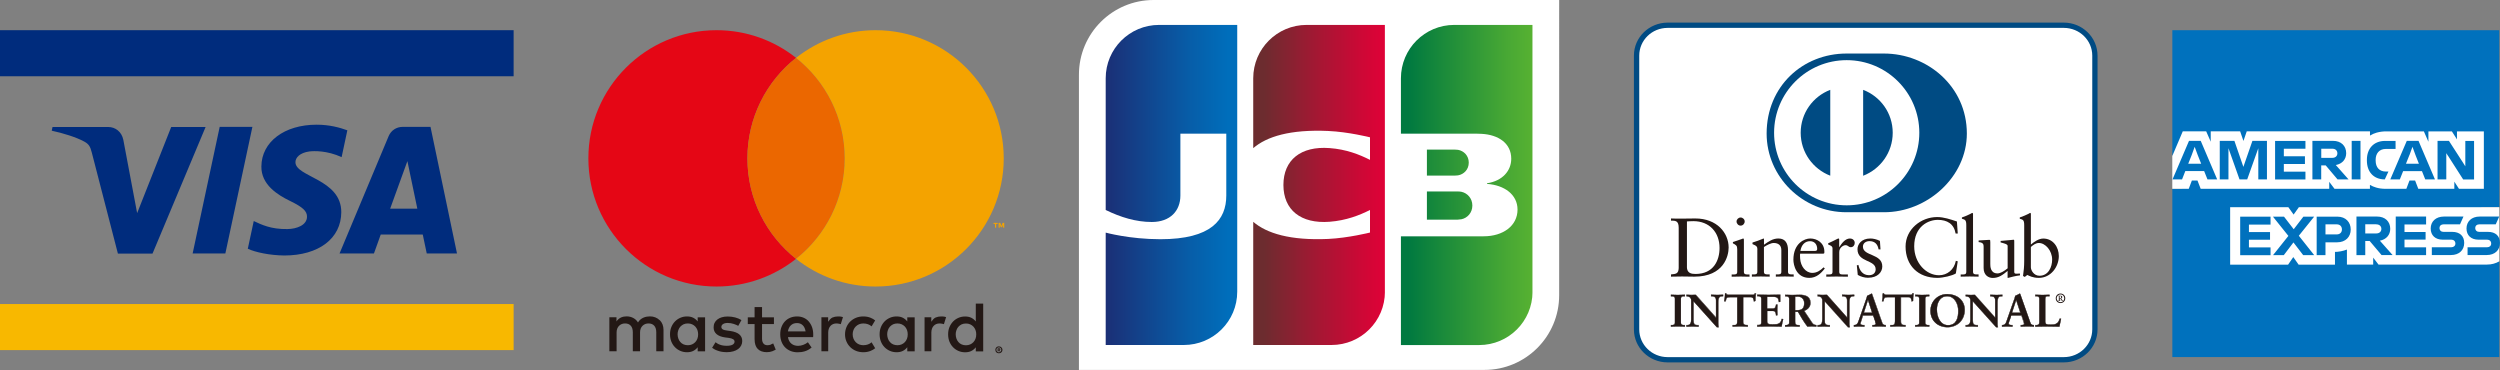
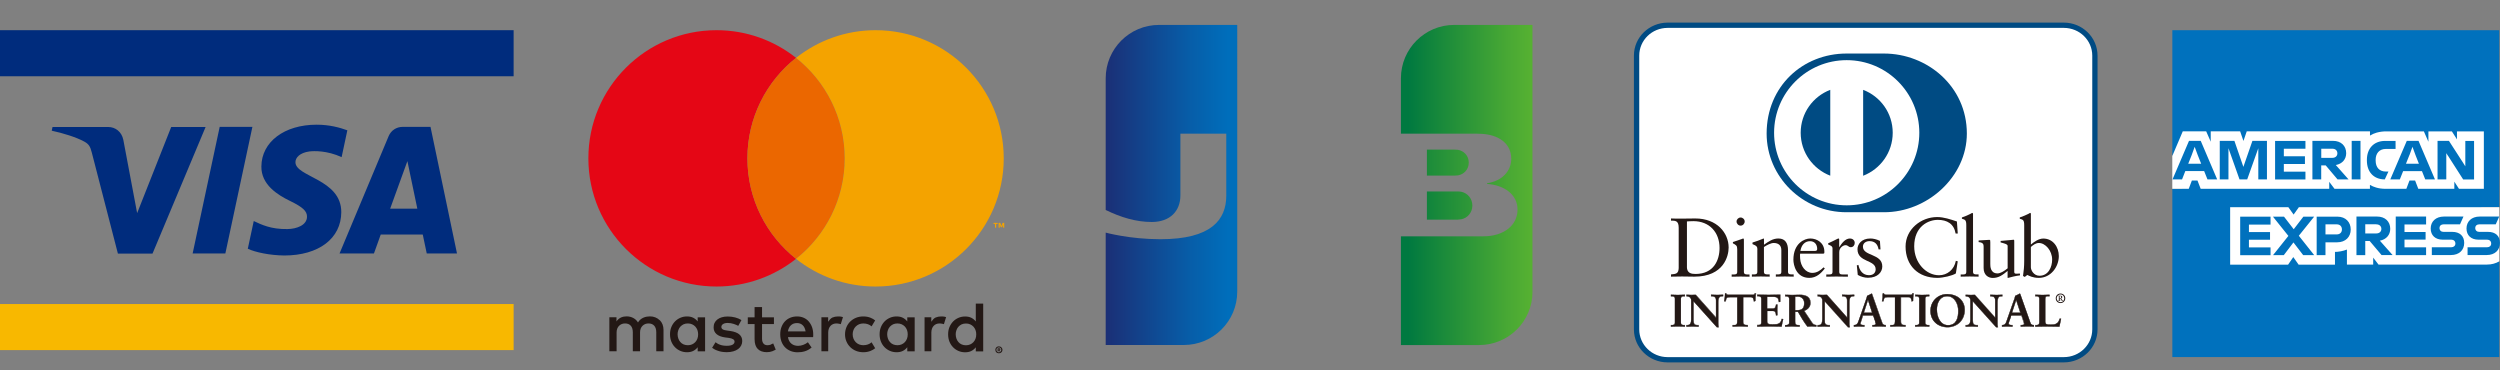
<svg xmlns="http://www.w3.org/2000/svg" xmlns:xlink="http://www.w3.org/1999/xlink" id="_レイヤー_2" data-name="レイヤー 2" viewBox="0 0 445.51 65.93">
  <rect x="0" y="0" width="445.51" height="65.93" fill="#808080" stroke="none" />
  <defs>
    <style>
      .cls-1 {
        fill: #fff;
      }

      .cls-2 {
        fill: url(#_名称未設定グラデーション_3-2);
      }

      .cls-3 {
        fill: #0071bd;
      }

      .cls-4 {
        fill: url(#_名称未設定グラデーション_4);
      }

      .cls-5 {
        fill: #f8b800;
      }

      .cls-6 {
        clip-path: url(#clippath-2);
      }

      .cls-7 {
        fill: #002c7d;
      }

      .cls-8 {
        clip-path: url(#clippath-1);
      }

      .cls-9 {
        clip-path: url(#clippath-4);
      }

      .cls-10 {
        fill: #f4a300;
      }

      .cls-11 {
        fill: #004b83;
      }

      .cls-12 {
        fill: url(#_名称未設定グラデーション_2);
      }

      .cls-13 {
        clip-path: url(#clippath);
      }

      .cls-14 {
        fill: none;
      }

      .cls-15 {
        fill: #eb6700;
      }

      .cls-16 {
        clip-path: url(#clippath-3);
      }

      .cls-17 {
        fill: url(#_名称未設定グラデーション_3);
      }

      .cls-18 {
        fill: url(#_名称未設定グラデーション_5);
      }

      .cls-19 {
        fill: #e50615;
      }

      .cls-20 {
        fill: #231815;
      }
    </style>
    <clipPath id="clippath">
      <path id="SVGID" class="cls-14" d="M254.28,34.12v5.02h5.51c.16,0,.5-.04,.65-.07,1.06-.22,1.94-1.16,1.94-2.44s-.88-2.22-1.94-2.45c-.15-.04-.49-.06-.65-.06h-5.51Z" />
    </clipPath>
    <linearGradient id="_名称未設定グラデーション_3" data-name="名称未設定グラデーション 3" x1="-408.69" y1="2083.66" x2="-406.58" y2="2083.66" gradientTransform="translate(4807.36 -23200.5) scale(11.15)" gradientUnits="userSpaceOnUse">
      <stop offset="0" stop-color="#007940" />
      <stop offset=".24" stop-color="#18893b" />
      <stop offset=".75" stop-color="#48a834" />
      <stop offset="1" stop-color="#5bb431" />
    </linearGradient>
    <clipPath id="clippath-1">
      <path id="SVGID-2" data-name="SVGID" class="cls-14" d="M259.15,4.44c-5.25,0-9.5,4.26-9.5,9.51v9.87h13.45c.31,0,.69,.02,.92,.03,3.05,.16,5.29,1.72,5.29,4.43,0,2.13-1.53,3.96-4.32,4.38v.11c3.08,.21,5.44,1.9,5.44,4.58,0,2.89-2.58,4.76-6.04,4.76h-14.74v19.38h13.94c5.26,0,9.51-4.25,9.51-9.5V4.44h-13.94Z" />
    </clipPath>
    <linearGradient id="_名称未設定グラデーション_2" data-name="名称未設定グラデーション 2" x1="-408.6" y1="2083.2" x2="-406.49" y2="2083.2" gradientTransform="translate(4798.64 -23159.74) scale(11.13)" gradientUnits="userSpaceOnUse">
      <stop offset="0" stop-color="#007940" />
      <stop offset=".24" stop-color="#18893b" />
      <stop offset=".75" stop-color="#48a834" />
      <stop offset="1" stop-color="#5bb431" />
      <stop offset="1" stop-color="#5bb431" />
    </linearGradient>
    <clipPath id="clippath-2">
      <path id="SVGID-3" data-name="SVGID" class="cls-14" d="M254.28,26.66v4.63h5c.18,0,.45-.03,.55-.04,1.02-.18,1.91-1.02,1.91-2.27s-.89-2.1-1.91-2.28c-.1,0-.37-.04-.55-.04h-5Z" />
    </clipPath>
    <linearGradient id="_名称未設定グラデーション_3-2" data-name="名称未設定グラデーション 3" x1="-408.69" y1="2083.36" x2="-406.58" y2="2083.36" gradientTransform="translate(4808.78 -23211.93) scale(11.16)" xlink:href="#_名称未設定グラデーション_3" />
    <clipPath id="clippath-3">
      <path id="SVGID-4" data-name="SVGID" class="cls-14" d="M206.55,4.44c-5.26,0-9.51,4.26-9.51,9.51v23.47c2.66,1.3,5.41,2.14,8.21,2.14,3.3,0,5.1-2,5.1-4.71v-11.03h8.18v11.03c0,4.31-2.66,7.78-11.74,7.78-5.48,0-9.76-1.18-9.76-1.18v20.03h13.93c5.26,0,9.52-4.25,9.52-9.5V4.44h-13.94Z" />
    </clipPath>
    <linearGradient id="_名称未設定グラデーション_4" data-name="名称未設定グラデーション 4" x1="-411.76" y1="2085.82" x2="-409.65" y2="2085.82" gradientTransform="translate(4852.04 -23547.61) scale(11.31)" gradientUnits="userSpaceOnUse">
      <stop offset="0" stop-color="#1f286f" />
      <stop offset=".11" stop-color="#1a3178" />
      <stop offset=".71" stop-color="#075da8" />
      <stop offset="1" stop-color="#006ebb" />
    </linearGradient>
    <clipPath id="clippath-4">
-       <path id="SVGID-5" data-name="SVGID" class="cls-14" d="M232.84,4.44c-5.25,0-9.51,4.26-9.51,9.51v12.45c2.41-2.07,6.58-3.36,13.36-3.06,3.61,.16,7.45,1.13,7.45,1.13v4.02c-1.92-.97-4.23-1.88-7.2-2.1-5.13-.39-8.23,2.12-8.23,6.57s3.1,6.95,8.23,6.56c2.97-.23,5.3-1.15,7.2-2.1v4.02s-3.84,.97-7.45,1.14c-6.78,.3-10.95-.99-13.36-3.05v21.95h13.95c5.26,0,9.52-4.25,9.52-9.5V4.44h-13.95Z" />
-     </clipPath>
+       </clipPath>
    <linearGradient id="_名称未設定グラデーション_5" data-name="名称未設定グラデーション 5" x1="-409.26" y1="2080.85" x2="-407.15" y2="2080.85" gradientTransform="translate(4718.82 -22824.78) scale(10.98)" gradientUnits="userSpaceOnUse">
      <stop offset="0" stop-color="#6c2c2f" />
      <stop offset=".4" stop-color="#a21833" />
      <stop offset=".8" stop-color="#d20636" />
      <stop offset="1" stop-color="#e50038" />
    </linearGradient>
  </defs>
  <g id="_レイヤー_1-2" data-name="レイヤー 1">
    <g>
      <g>
        <rect class="cls-5" y="54.18" width="91.53" height="8.21" />
        <rect class="cls-7" y="5.38" width="91.53" height="8.21" />
        <path class="cls-7" d="M36.64,22.63l-9.46,22.56h-6.17l-4.65-18c-.28-1.1-.52-1.51-1.38-1.98-1.4-.76-3.72-1.48-5.76-1.92l.14-.66h9.93c1.26,0,2.4,.84,2.69,2.3l2.46,13.05,6.07-15.35h6.14m24.17,15.2c.03-5.96-8.23-6.28-8.17-8.95,.01-.8,.79-1.66,2.47-1.89,.83-.1,3.14-.19,5.76,1.01l1.02-4.78c-1.41-.51-3.22-1-5.47-1-5.76,0-9.82,3.06-9.85,7.45-.04,3.25,2.89,5.06,5.11,6.14,2.27,1.1,3.03,1.82,3.02,2.8,0,1.51-1.82,2.19-3.49,2.21-2.94,.05-4.63-.79-6-1.43l-1.06,4.94c1.37,.63,3.88,1.17,6.5,1.2,6.13,0,10.14-3.03,10.16-7.72m15.23,7.36h5.39l-4.72-22.56h-4.97c-1.12,0-2.07,.65-2.49,1.65l-8.75,20.91h6.13l1.21-3.37h7.49l.71,3.37Zm-6.52-7.99l3.07-8.47,1.77,8.47h-4.84Zm-24.55-14.57l-4.82,22.56h-5.83l4.82-22.56h5.83Z" />
      </g>
      <g>
-         <path class="cls-1" d="M277.85,52.61c0,7.35-5.96,13.31-13.32,13.31h-72.26V13.31c0-7.36,5.96-13.31,13.31-13.31h72.27V52.61Z" />
        <g class="cls-13">
          <rect class="cls-17" x="254.28" y="34.12" width="8.1" height="5.02" />
        </g>
        <g class="cls-8">
          <rect class="cls-12" x="249.64" y="4.44" width="23.45" height="57.05" />
        </g>
        <g class="cls-6">
          <rect class="cls-2" x="254.28" y="26.66" width="7.46" height="4.63" />
        </g>
        <g class="cls-16">
          <rect class="cls-4" x="197.04" y="4.44" width="23.45" height="57.05" />
        </g>
        <g class="cls-9">
          <rect class="cls-18" x="223.33" y="4.44" width="23.46" height="57.05" />
        </g>
      </g>
      <g>
        <g>
          <path class="cls-20" d="M117.55,57.06c-.21-.21-.46-.38-.76-.5-.29-.12-.61-.18-.96-.18-.18,0-.37,.02-.57,.05-.2,.03-.39,.09-.58,.17-.19,.08-.37,.19-.54,.33-.17,.14-.32,.32-.45,.53-.2-.34-.48-.6-.83-.79-.35-.19-.75-.29-1.2-.29-.15,0-.31,.01-.47,.04-.16,.03-.32,.07-.48,.14-.16,.07-.31,.16-.46,.28-.14,.12-.28,.26-.39,.44v-.74h-1.27v6.06h1.29v-3.36c0-.26,.04-.49,.12-.69,.08-.2,.19-.37,.33-.5,.14-.13,.3-.24,.48-.31,.18-.07,.38-.1,.59-.1,.43,0,.77,.14,1.01,.41,.24,.27,.36,.67,.36,1.18v3.37h1.29v-3.36c0-.26,.04-.49,.12-.69,.08-.2,.19-.37,.33-.5,.14-.13,.3-.24,.48-.31,.18-.07,.38-.1,.59-.1,.43,0,.77,.14,1.01,.41,.24,.27,.36,.67,.36,1.18v3.37h1.29v-3.81c0-.35-.06-.68-.17-.97-.12-.3-.28-.55-.49-.76Z" />
          <path class="cls-20" d="M124.33,57.28c-.21-.27-.47-.49-.78-.65-.31-.16-.69-.24-1.12-.24s-.82,.08-1.19,.24c-.37,.16-.69,.38-.96,.66-.27,.28-.49,.62-.65,1.01-.16,.39-.23,.82-.23,1.28s.08,.89,.23,1.28c.16,.39,.37,.73,.65,1.01,.27,.28,.59,.5,.96,.66,.37,.16,.76,.24,1.19,.24s.81-.08,1.12-.24c.31-.16,.57-.38,.78-.65v.73h1.32v-6.06h-1.32v.73Zm-.05,3.07c-.09,.24-.21,.44-.37,.61-.16,.17-.35,.31-.58,.41-.22,.1-.47,.15-.75,.15s-.54-.05-.77-.15c-.23-.1-.42-.24-.57-.42-.16-.18-.28-.38-.36-.62-.08-.24-.13-.49-.13-.75s.04-.52,.13-.75c.08-.24,.2-.44,.36-.62,.16-.17,.35-.31,.57-.42,.23-.1,.48-.15,.77-.15s.52,.05,.75,.15c.22,.1,.42,.24,.58,.41,.16,.17,.28,.38,.37,.61,.09,.24,.13,.49,.13,.77s-.04,.54-.13,.77Z" />
          <path class="cls-20" d="M131.73,59.57c-.37-.29-.89-.48-1.55-.58l-.63-.09c-.14-.02-.27-.05-.39-.07-.12-.03-.23-.06-.32-.11-.09-.05-.16-.11-.21-.18-.05-.07-.08-.16-.08-.27,0-.22,.1-.39,.3-.52,.2-.13,.48-.2,.84-.2,.19,0,.38,.02,.56,.05,.18,.03,.36,.08,.52,.13,.16,.05,.31,.11,.45,.17,.13,.06,.25,.12,.34,.17l.57-1.03c-.32-.2-.69-.36-1.11-.47-.42-.11-.87-.17-1.35-.17-.39,0-.74,.05-1.04,.14-.31,.09-.57,.22-.79,.39-.22,.17-.38,.37-.5,.61-.12,.24-.17,.51-.17,.81,0,.49,.17,.88,.52,1.19,.35,.3,.86,.5,1.53,.59l.63,.08c.36,.05,.63,.13,.8,.24,.17,.11,.25,.25,.25,.43,0,.23-.12,.41-.35,.54-.23,.13-.58,.2-1.03,.2-.25,0-.47-.02-.67-.05-.2-.03-.38-.08-.54-.14-.16-.06-.31-.12-.44-.2-.13-.07-.25-.15-.36-.24l-.61,.99c.22,.16,.45,.3,.69,.4,.24,.1,.48,.18,.71,.24,.23,.06,.45,.09,.66,.11,.21,.02,.39,.03,.54,.03,.43,0,.82-.05,1.17-.15,.34-.1,.63-.23,.87-.41,.23-.17,.41-.38,.54-.63,.12-.24,.19-.51,.19-.8,0-.52-.19-.92-.56-1.21Z" />
          <path class="cls-20" d="M144.11,57.27c-.25-.28-.55-.5-.9-.65-.35-.15-.74-.23-1.16-.23-.45,0-.86,.08-1.22,.23-.37,.15-.69,.37-.95,.65-.27,.28-.47,.62-.62,1.01-.15,.39-.22,.82-.22,1.3s.08,.92,.23,1.31c.15,.39,.36,.73,.64,1.01,.27,.28,.6,.49,.98,.65,.38,.15,.8,.23,1.25,.23s.9-.06,1.31-.19c.42-.13,.81-.35,1.18-.66l-.66-.94c-.25,.2-.53,.36-.84,.47-.31,.11-.61,.17-.91,.17-.22,0-.42-.03-.62-.09-.2-.06-.38-.15-.54-.28-.16-.12-.3-.28-.41-.48-.11-.19-.19-.43-.23-.7h4.48c0-.08,.01-.16,.02-.24,0-.08,0-.17,0-.25,0-.47-.07-.9-.21-1.29-.14-.39-.34-.73-.59-1.01Zm-3.7,1.79c.03-.22,.09-.42,.18-.6,.08-.18,.19-.34,.33-.47,.13-.13,.29-.24,.47-.31,.18-.07,.39-.11,.63-.11,.42,0,.77,.13,1.03,.39,.27,.26,.43,.63,.51,1.1h-3.14Z" />
          <path class="cls-20" d="M161.68,57.28c-.21-.27-.47-.49-.78-.65-.31-.16-.69-.24-1.12-.24s-.82,.08-1.19,.24c-.37,.16-.69,.38-.96,.66-.27,.28-.49,.62-.65,1.01-.16,.39-.23,.82-.23,1.28s.08,.89,.23,1.28c.16,.39,.37,.73,.65,1.01,.27,.28,.59,.5,.96,.66,.37,.16,.76,.24,1.19,.24s.81-.08,1.12-.24c.31-.16,.57-.38,.78-.65v.73h1.32v-6.06h-1.32v.73Zm-.05,3.07c-.09,.24-.21,.44-.37,.61-.16,.17-.35,.31-.58,.41-.22,.1-.47,.15-.75,.15s-.54-.05-.77-.15c-.23-.1-.42-.24-.57-.42-.16-.18-.28-.38-.36-.62-.08-.24-.13-.49-.13-.75s.04-.52,.13-.75c.08-.24,.2-.44,.36-.62,.16-.17,.35-.31,.57-.42,.23-.1,.48-.15,.77-.15s.52,.05,.75,.15c.22,.1,.42,.24,.58,.41,.16,.17,.28,.38,.37,.61,.09,.24,.13,.49,.13,.77s-.04,.54-.13,.77Z" />
          <path class="cls-20" d="M137.4,61.4c-.21,.08-.42,.12-.63,.12-.14,0-.26-.02-.38-.06-.12-.04-.22-.11-.3-.2-.09-.09-.16-.21-.21-.35-.05-.14-.08-.32-.08-.52v-2.64h2.12v-1.2h-2.12v-1.83h-1.33v1.83h-1.21v1.2h1.21v2.66c0,.81,.19,1.4,.57,1.78,.38,.38,.92,.57,1.6,.57,.38,0,.73-.06,1.03-.18,.2-.08,.39-.17,.57-.27l-.45-1.11c-.13,.07-.26,.13-.4,.18Z" />
          <path class="cls-20" d="M149.34,56.39c-.37,0-.71,.07-1.01,.2-.3,.14-.55,.46-.75,.75v-.8h-1.2v6.06h1.21v-3.33c0-.26,.04-.49,.11-.69,.07-.2,.17-.37,.3-.51,.13-.14,.28-.24,.46-.32,.18-.07,.37-.11,.58-.11,.16,0,.33,.02,.52,.06,.09,.02,.18,.04,.27,.07l.39-1.26c-.11-.03-.21-.06-.32-.08-.16-.03-.34-.04-.55-.04Z" />
          <path class="cls-20" d="M167.72,56.39c-.37,0-.71,.07-1.01,.2-.3,.14-.55,.46-.75,.75v-.8h-1.2v6.06h1.21v-3.33c0-.26,.04-.49,.11-.69,.07-.2,.17-.37,.3-.51,.13-.14,.28-.24,.46-.32,.18-.07,.37-.11,.58-.11,.16,0,.33,.02,.52,.06,.09,.02,.18,.04,.27,.07l.39-1.26c-.11-.03-.21-.06-.32-.08-.16-.03-.34-.04-.55-.04Z" />
          <path class="cls-20" d="M173.89,54.09v3.2c-.21-.27-.47-.49-.78-.65-.31-.16-.69-.24-1.12-.24s-.82,.08-1.19,.24c-.37,.16-.69,.38-.96,.66-.27,.28-.49,.62-.65,1.01-.16,.39-.23,.82-.23,1.28s.08,.89,.23,1.28c.16,.39,.37,.73,.65,1.01,.27,.28,.59,.5,.96,.66,.37,.16,.76,.24,1.19,.24s.81-.08,1.12-.24c.31-.16,.57-.38,.78-.65v.73h1.32v-8.52h-1.32Zm-.05,6.27c-.09,.24-.21,.44-.37,.61-.16,.17-.35,.31-.58,.41-.22,.1-.47,.15-.75,.15s-.54-.05-.77-.15c-.23-.1-.42-.24-.57-.42-.16-.18-.28-.38-.36-.62-.08-.24-.13-.49-.13-.75s.04-.52,.13-.75c.08-.24,.2-.44,.36-.62,.16-.17,.35-.31,.57-.42,.23-.1,.48-.15,.77-.15s.52,.05,.75,.15c.22,.1,.42,.24,.58,.41,.16,.17,.28,.38,.37,.61,.09,.24,.13,.49,.13,.77s-.04,.54-.13,.77Z" />
          <path class="cls-20" d="M152.5,58.18c.17-.17,.37-.3,.6-.4,.23-.09,.48-.14,.75-.14h0c.3,0,.57,.05,.83,.14,.25,.09,.46,.22,.64,.38l.64-1.06c-.24-.19-.51-.35-.81-.47-.4-.16-.83-.24-1.3-.24s-.9,.08-1.3,.24c-.4,.16-.74,.39-1.03,.67-.29,.28-.52,.62-.68,1.01-.16,.39-.25,.81-.25,1.27s.08,.88,.25,1.27c.16,.39,.39,.72,.68,1.01,.29,.28,.63,.51,1.03,.67,.4,.16,.83,.24,1.3,.24s.9-.08,1.3-.24c.3-.12,.57-.28,.81-.47l-.64-1.06c-.18,.16-.39,.29-.64,.38-.26,.09-.53,.14-.83,.14h0c-.27,0-.52-.05-.75-.14-.23-.09-.43-.23-.6-.4-.17-.17-.3-.38-.4-.61-.1-.24-.15-.5-.15-.79s.05-.55,.15-.79c.1-.24,.23-.44,.4-.61Z" />
        </g>
        <path class="cls-20" d="M178,61.72c.09,0,.17,.02,.25,.05,.08,.03,.14,.08,.2,.13,.06,.06,.1,.12,.14,.2,.03,.07,.05,.15,.05,.24s-.02,.16-.05,.24c-.03,.08-.08,.14-.14,.2-.06,.06-.12,.1-.2,.13-.08,.03-.16,.05-.25,.05s-.17-.02-.25-.05c-.08-.03-.15-.08-.2-.13-.06-.06-.1-.12-.13-.2-.03-.08-.05-.16-.05-.24s.02-.17,.05-.24c.03-.07,.08-.14,.13-.2,.06-.06,.12-.1,.2-.13,.08-.03,.16-.05,.25-.05Zm0,1.07c.06,0,.12-.01,.17-.04,.05-.02,.1-.06,.14-.1,.04-.04,.07-.09,.09-.14,.02-.05,.03-.11,.03-.17s-.01-.12-.03-.17c-.02-.05-.05-.1-.09-.14-.04-.04-.09-.07-.14-.09-.05-.02-.11-.04-.17-.04s-.12,.01-.18,.04c-.05,.02-.1,.06-.14,.09-.04,.04-.07,.09-.09,.14-.02,.05-.03,.11-.03,.17s.01,.12,.03,.17c.02,.05,.05,.1,.09,.14,.04,.04,.09,.07,.14,.1,.05,.02,.11,.04,.18,.04Zm.04-.72c.08,0,.13,.02,.17,.05,.04,.03,.06,.08,.06,.13,0,.04-.01,.08-.04,.11-.03,.03-.07,.05-.12,.06l.17,.2h-.18l-.15-.19h-.02v.19h-.15v-.55h.27Zm-.12,.13v.1h.12s.04,0,.06-.01c.01,0,.02-.02,.02-.04,0-.02,0-.03-.02-.04-.01,0-.03-.01-.06-.01h-.12Z" />
        <g>
          <path class="cls-19" d="M133.19,28.22c0-7.26,3.39-13.73,8.67-17.91-3.89-3.08-8.81-4.93-14.17-4.93-12.61,0-22.84,10.23-22.84,22.84s10.23,22.84,22.84,22.84c5.35,0,10.27-1.85,14.17-4.93-5.28-4.18-8.67-10.65-8.67-17.91Z" />
          <path class="cls-15" d="M133.19,28.22c0,7.26,3.39,13.73,8.67,17.91,5.28-4.18,8.67-10.65,8.67-17.91s-3.39-13.73-8.67-17.91c-5.28,4.18-8.67,10.65-8.67,17.91Z" />
          <path class="cls-10" d="M177.32,40.57v-.67h-.27v-.18h.74v.18h-.27v.67h-.2Zm1.43,0v-.59l-.19,.51h-.21l-.19-.51v.59h-.2v-.85h.29l.21,.55,.21-.55h.29v.85h-.2Z" />
          <path class="cls-10" d="M156.03,5.38c-5.35,0-10.27,1.85-14.17,4.93,5.28,4.18,8.67,10.65,8.67,17.91s-3.39,13.73-8.67,17.91c3.89,3.08,8.81,4.93,14.17,4.93,12.61,0,22.84-10.23,22.84-22.84s-10.23-22.84-22.84-22.84Z" />
        </g>
      </g>
      <g>
        <path class="cls-3" d="M442.17,41.78v-4.85h3.21V5.38h-58.26V27.77l2.36-2.55-.61,8.43h-1.75v29.98h58.26v-17.05c-.09,.05-3.11,.07-3.21,.12v-4.93Z" />
        <path class="cls-1" d="M445.39,46.58v-9.66h-35.72l-.94,1.32-.94-1.32h-10.37v10.24h10.33l.92-1.35,.95,1.35h6.48v-2.26h-.2c.86,0,1.64-.16,2.33-.43v2.68h4.68v-1.24l.95,1.24h19.3c.85,0,1.6-.21,2.22-.58m-7.17-12.92h4.42v-10.24h-4.79v1.43l-.91-1.43h-4.18v1.85l-.81-1.85h-6.73c-.29,0-.58,.02-.87,.06-.28,.04-.56,.1-.82,.17-.2,.06-.4,.13-.59,.21-.2,.09-.4,.19-.59,.31v-.76h-21.96l-.59,1.72-.59-1.72h-5.24v1.85l-.81-1.85h-4.17l-1.87,4.4v5.85h2.93l.56-1.48h1l.57,1.48h22.91v-1.25l.94,1.25h6.31v-.7c.17,.1,.36,.2,.54,.27,.18,.08,.37,.14,.56,.2,.26,.08,.52,.13,.78,.17,.3,.04,.6,.06,.88,.06h3.73l.56-1.48h1l.57,1.48h6.42v-1.28l.83,1.28Z" />
        <path class="cls-3" d="M404.62,40v-1.39h-5.41v6.87h5.41v-1.39h-3.85v-1.37h3.76v-1.36h-3.76v-1.34h3.85Zm5.81,5.47h1.97l-2.74-3.46,2.73-3.4h-1.92l-1.72,2.24-1.73-2.24h-1.97l2.75,3.43-2.74,3.43h1.92l1.72-2.27,1.74,2.27Zm2.41-6.87v6.87h1.57v-2.29h2.09c1.49,0,2.41-.97,2.41-2.28s-.9-2.29-2.35-2.29h-3.72Zm4.5,2.29c0,.49-.32,.88-.92,.88h-2.01v-1.79h2.01c.6,0,.92,.4,.92,.9m4.16,2.07h.79l2.11,2.5h1.97l-2.27-2.56c1.16-.22,1.85-1.04,1.85-2.11,0-1.3-.9-2.19-2.35-2.19h-3.67v6.87h1.57v-2.5Zm1.96-2.97c.6,0,.91,.36,.91,.81s-.32,.81-.91,.81h-1.96v-1.63h1.96Zm8.88,0v-1.39h-5.41v6.87h5.41v-1.39h-3.85v-1.37h3.76v-1.36h-3.76v-1.34h3.85Zm4.52,4.08h-3.5v1.39h3.41c1.48,0,2.36-.9,2.36-2.16s-.82-1.97-2.13-1.97h-1.56c-.42,0-.71-.26-.71-.68s.29-.66,.71-.66h2.94l.62-1.39h-3.47c-1.48,0-2.37,.9-2.37,2.13s.83,1.99,2.13,1.99h1.56c.41,0,.71,.27,.71,.69,0,.4-.3,.66-.71,.66m6.38,0h-3.5v1.39h3.41c1.48,0,2.36-.9,2.36-2.16s-.81-1.97-2.13-1.97h-1.56c-.41,0-.71-.26-.71-.68s.29-.66,.71-.66h2.94l.62-1.39h-3.47c-1.48,0-2.36,.9-2.36,2.13s.83,1.99,2.13,1.99h1.56c.41,0,.71,.27,.71,.69,0,.4-.29,.66-.71,.66" />
        <path class="cls-3" d="M393.38,31.97h1.73l-2.93-6.87h-2.09l-2.94,6.87h1.7l.58-1.48h3.36l.59,1.48Zm-2.8-4.37l.52-1.44,.53,1.44,.63,1.58h-2.31l.63-1.58Zm8.52,4.37h1.36l1.98-5.56v5.56h1.54v-6.87h-2.59l-1.61,4.64-1.6-4.64h-2.61v6.87h1.55v-5.56l1.97,5.56Zm11.74-5.47v-1.39h-5.41v6.87h5.41v-1.39h-3.85v-1.37h3.76v-1.37h-3.76v-1.34h3.85Zm2.82,2.97h.79l2.11,2.5h1.96l-2.27-2.56c1.17-.22,1.85-1.04,1.85-2.11,0-1.3-.9-2.2-2.35-2.2h-3.67v6.87h1.57v-2.5Zm1.96-2.97c.6,0,.91,.36,.91,.82s-.32,.81-.91,.81h-1.96v-1.63h1.96Zm3.46,5.47h1.57v-6.87h-1.57v6.87Zm5.84,0h.06l.65-1.4h-.45c-1.16,0-1.83-.72-1.83-1.97v-.12c0-1.11,.62-1.94,1.82-1.94h1.73v-1.43h-1.86c-2.08,0-3.25,1.42-3.25,3.36v.14c0,1.99,1.17,3.34,3.15,3.36m7.25,0h1.73l-2.93-6.87h-2.09l-2.94,6.87h1.7l.59-1.48h3.35l.59,1.48Zm-2.8-4.37l.52-1.44,.53,1.44,.62,1.58h-2.31l.63-1.58Zm6.87,.18l2.69,4.2h1.94v-6.87h-1.56v4.53l-.42-.67-2.5-3.87h-2.03v6.87h1.56v-4.68l.31,.49Z" />
      </g>
      <g>
        <path class="cls-1" d="M373.33,58.7c0,2.99-2.48,5.41-5.55,5.41h-70.6c-3.05,0-5.53-2.42-5.53-5.41V9.91c0-2.99,2.48-5.41,5.53-5.41h70.6c3.06,0,5.55,2.42,5.55,5.41V58.7Z" />
        <path class="cls-11" d="M292.12,9.91V58.7c0,2.73,2.26,4.94,5.06,4.94h70.6c2.81,0,5.06-2.21,5.07-4.94V9.91c0-2.72-2.26-4.94-5.07-4.94h-70.6c-2.81,0-5.06,2.21-5.06,4.94m5.06,54.67c-3.31,0-6.01-2.62-6.01-5.88V9.91c0-3.26,2.7-5.87,6.01-5.88h70.6c3.31,0,6,2.62,6.01,5.88V58.7c0,3.26-2.7,5.88-6.01,5.88h-70.6Z" />
        <path class="cls-11" d="M335.72,37.82c7.72,.03,14.78-6.3,14.78-14.02,0-8.43-7.07-14.26-14.78-14.26h-6.65c-7.81,0-14.25,5.83-14.25,14.26,0,7.72,6.44,14.05,14.25,14.02h6.65Z" />
        <path class="cls-1" d="M332.02,31.32v-15.31c3.09,1.18,5.27,4.15,5.27,7.65s-2.19,6.47-5.27,7.66m-11.13-7.66c0-3.51,2.19-6.47,5.27-7.65v15.3c-3.08-1.19-5.27-4.16-5.27-7.65m8.2-12.94c-7.15,0-12.93,5.79-12.94,12.94,0,7.14,5.8,12.93,12.94,12.93s12.94-5.79,12.94-12.93-5.79-12.94-12.94-12.94" />
        <path class="cls-20" d="M300.61,47.54c0,1.16,.81,1.28,1.54,1.28,3.22,0,4.28-2.42,4.28-4.63,0-2.78-1.79-4.78-4.66-4.78-.61,0-.88,.04-1.15,.05v8.08Zm-1.46-6.96c0-1.34-.7-1.25-1.37-1.26v-.39c.59,.03,1.17,.03,1.76,.03s1.47-.03,2.57-.03c3.85,0,5.94,2.57,5.94,5.19,0,1.48-.85,5.18-6.12,5.18-.76,0-1.46-.03-2.17-.03-.66,0-1.31,.02-1.98,.03v-.4c.9-.08,1.32-.12,1.37-1.12v-7.21Z" />
        <path class="cls-20" d="M310.18,40.21c-.39,0-.72-.35-.72-.74,0-.37,.34-.71,.72-.71s.73,.31,.73,.71-.33,.74-.73,.74m-1.59,8.7h.28c.41,0,.71,0,.71-.48v-4.03c0-.65-.22-.74-.77-1.04v-.23c.7-.22,1.52-.5,1.59-.54,.1-.06,.2-.08,.26-.08,.08,0,.11,.09,.11,.21v5.71c0,.48,.33,.48,.74,.48h.26v.4c-.5,0-1.03-.03-1.56-.03s-1.07,.02-1.62,.03v-.4Z" />
        <path class="cls-20" d="M313.18,44.48c0-.54-.17-.69-.88-.98v-.28c.64-.2,1.26-.41,1.97-.72,.05,0,.08,.03,.08,.15v.96c.85-.6,1.58-1.11,2.57-1.11,1.27,0,1.71,.92,1.71,2.08v3.84c0,.48,.33,.48,.74,.48h.27v.4c-.53,0-1.04-.03-1.57-.03s-1.08,.02-1.61,.03v-.4h.26c.42,0,.72,0,.72-.48v-3.85c0-.85-.52-1.27-1.37-1.27-.48,0-1.23,.39-1.73,.72v4.4c0,.48,.33,.48,.75,.48h.27v.4c-.52,0-1.04-.03-1.58-.03s-1.06,.02-1.59,.03v-.4h.26c.41,0,.71,0,.71-.48v-3.95Z" />
        <path class="cls-20" d="M323.42,44.72c.37,0,.41-.2,.41-.37,0-.76-.45-1.37-1.28-1.37-.91,0-1.54,.67-1.71,1.74h2.59Zm-2.63,.47c-.03,.13-.03,.36,0,.86,.08,1.41,.99,2.58,2.18,2.58,.82,0,1.46-.46,2-.99l.22,.2c-.69,.9-1.54,1.68-2.76,1.68-2.35,0-2.84-2.29-2.84-3.24,0-2.91,1.97-3.78,3-3.78,1.21,0,2.51,.76,2.52,2.34,0,.09,0,.18-.01,.27l-.14,.09h-4.17Z" />
        <path class="cls-20" d="M325.45,48.91h.41c.4,0,.7,0,.7-.48v-4.18c0-.46-.55-.55-.77-.68v-.22c1.09-.46,1.69-.85,1.82-.85,.09,0,.14,.04,.14,.2v1.33h.03c.37-.58,1-1.53,1.9-1.53,.38,0,.84,.26,.84,.79,0,.4-.27,.76-.69,.76-.46,0-.46-.36-.98-.36-.25,0-1.09,.34-1.09,1.24v3.5c0,.48,.3,.48,.71,.48h.83v.4c-.81-.02-1.44-.03-2.07-.03s-1.24,.02-1.78,.03v-.4Z" />
        <path class="cls-20" d="M331.18,47.23c.19,.97,.78,1.81,1.88,1.81,.87,0,1.19-.53,1.19-1.05,0-1.75-3.24-1.19-3.24-3.58,0-.84,.66-1.91,2.3-1.91,.47,0,1.11,.13,1.7,.43l.1,1.51h-.34c-.16-.93-.68-1.47-1.63-1.47-.6,0-1.16,.34-1.16,.98,0,1.74,3.45,1.2,3.45,3.53,0,.98-.79,2.02-2.56,2.02-.59,0-1.29-.2-1.81-.51l-.17-1.7,.28-.08Z" />
        <path class="cls-20" d="M348.87,41.62h-.37c-.29-1.74-1.52-2.44-3.18-2.44s-4.2,1.14-4.2,4.71c0,3,2.15,5.16,4.42,5.16,1.48,0,2.7-1.01,3-2.57l.34,.09-.34,2.16c-.62,.4-2.3,.79-3.28,.79-3.48,0-5.68-2.24-5.68-5.59,0-3.05,2.72-5.25,5.63-5.25,1.2,0,2.37,.41,3.52,.79l.15,2.14Z" />
        <path class="cls-20" d="M349.4,48.91h.29c.41,0,.71,0,.71-.48v-8.28c0-.97-.22-1-.78-1.17v-.23c.59-.2,1.22-.47,1.52-.64,.16-.1,.29-.17,.33-.17,.09,0,.13,.09,.13,.21v10.27c0,.48,.33,.48,.73,.48h.26v.4c-.5,0-1.03-.03-1.57-.03s-1.06,.02-1.62,.03v-.4Z" />
        <path class="cls-20" d="M358.95,48.48c0,.27,.17,.29,.42,.29,.18,0,.4-.02,.6-.02v.32c-.64,.06-1.87,.37-2.15,.46l-.06-.04v-1.21c-.89,.73-1.58,1.25-2.64,1.25-.8,0-1.63-.52-1.63-1.76v-3.81c0-.39-.06-.75-.89-.82v-.29c.54-.02,1.73-.11,1.91-.11,.17,0,.17,.11,.17,.43v3.83c0,.45,0,1.72,1.29,1.72,.5,0,1.17-.39,1.8-.91v-4c0-.31-.73-.47-1.25-.61v-.27c1.33-.09,2.16-.21,2.31-.21,.12,0,.12,.11,.12,.27v5.48Z" />
        <path class="cls-20" d="M361.91,47.63c0,.55,.54,1.51,1.53,1.51,1.6,0,2.26-1.56,2.26-2.88,0-1.61-1.21-2.96-2.37-2.96-.55,0-1.01,.36-1.42,.71v3.61Zm0-4.05c.59-.5,1.41-1.07,2.21-1.07,1.73,0,2.77,1.51,2.77,3.12,0,1.94-1.44,3.89-3.56,3.89-1.1,0-1.68-.36-2.06-.52l-.45,.35-.31-.17c.13-.87,.21-1.73,.21-2.65v-6.38c0-.97-.22-1-.79-1.17v-.23c.59-.2,1.22-.47,1.54-.64,.15-.1,.28-.17,.33-.17,.08,0,.11,.09,.11,.22v5.42Z" />
        <path class="cls-20" d="M297.78,57.94h.12c.29,0,.59-.04,.59-.46v-4.23c0-.42-.3-.47-.59-.47h-.12v-.24c.31,0,.8,.03,1.21,.03s.87-.03,1.26-.03v.24h-.13c-.28,0-.58,.04-.58,.47v4.23c0,.43,.31,.46,.58,.46h.13v.25c-.4,0-.88-.03-1.29-.03-.39,0-.87,.03-1.18,.03v-.25Z" />
        <path class="cls-20" d="M300.21,58.15v-.17h-.08c-.28,0-.64-.05-.64-.5v-4.23c0-.45,.35-.5,.64-.5h.08v-.17c-.37,0-.84,.03-1.22,.03s-.87-.03-1.17-.03v.17h.06c.3,0,.64,.05,.64,.5v4.23c0,.45-.34,.5-.64,.5h-.06v.17c.3,0,.77-.03,1.14-.03,.41,0,.87,.03,1.25,.03m.04,.08c-.41,0-.88-.04-1.29-.04-.39,0-.87,.04-1.18,.04h-.04v-.32h.14c.3,0,.57-.03,.57-.43v-4.23c0-.4-.27-.42-.57-.43h-.14v-.32h.04c.31,0,.8,.04,1.2,.04s.87-.04,1.27-.04h.03v.32h-.16c-.29,0-.56,.03-.56,.43v4.23c0,.4,.27,.43,.56,.43h.16v.32h-.03Z" />
        <path class="cls-20" d="M305.79,56.59h.02v-3.05c0-.67-.45-.76-.7-.76h-.18v-.24c.39,0,.75,.03,1.13,.03,.33,0,.67-.03,1-.03v.24h-.13c-.33,0-.73,.07-.73,1.03v3.69c0,.27,.02,.57,.06,.81h-.31l-4.16-4.64v3.34c0,.7,.13,.94,.76,.94h.13v.25c-.35,0-.69-.04-1.04-.04s-.74,.04-1.11,.04v-.25h.12c.56,0,.73-.38,.73-1.03v-3.41c0-.45-.38-.72-.75-.72h-.1v-.24c.32,0,.62,.03,.93,.03,.24,0,.48-.03,.73-.03l3.59,4.05Z" />
        <path class="cls-20" d="M305.78,56.58h0s0,0,0,0Zm.01,.01l.03-.02-.03,.02Zm.17,1.68h.27c-.04-.25-.04-.52-.04-.78v-3.69c0-.97,.41-1.06,.75-1.06h.08v-.17c-.31,0-.63,.03-.96,.03-.37,0-.72-.03-1.09-.03v.17h.15c.24,0,.72,.11,.72,.8v3.06l-.02,.02-.03,.02-3.59-4.07c-.24,0-.47,.03-.73,.03-.3,0-.59-.03-.89-.03v.17h.07c.39,0,.78,.29,.78,.76v3.41c0,.65-.18,1.06-.77,1.06h-.07v.17c.35,0,.71-.03,1.07-.03,.33,0,.67,.03,1,.03v-.17h-.09c-.64,0-.8-.27-.8-.98v-3.42l4.2,4.7Zm.31,.06h-.33s-4.11-4.58-4.11-4.58v3.25c.02,.7,.11,.9,.73,.91h.17v.32h-.04c-.35,0-.69-.04-1.04-.04-.37,0-.74,.04-1.11,.04h-.02v-.32h.14c.54,0,.69-.35,.7-1v-3.41c0-.43-.36-.69-.71-.69h-.13v-.32h.02c.33,0,.63,.04,.93,.04,.24,0,.48-.04,.76-.01l3.55,4v-2.98c0-.65-.44-.72-.66-.73h-.22v-.32h.03c.38,0,.75,.04,1.12,.04,.34,0,.67-.04,1-.04h.04v.32h-.16c-.33,0-.67,.04-.68,.99v3.69c0,.27,0,.56,.05,.81v.04s-.04,0-.04,0Z" />
        <path class="cls-20" d="M308.27,52.95c-.61,0-.63,.14-.76,.73h-.24c.03-.23,.07-.45,.09-.68,.03-.23,.05-.45,.05-.7h.19c.07,.26,.27,.25,.5,.25h4.16c.21,0,.42,0,.44-.26l.19,.04c-.03,.22-.07,.43-.08,.65,0,.22,0,.44,0,.65l-.26,.09c-.01-.3-.05-.77-.6-.77h-1.33v4.3c0,.62,.29,.69,.68,.69h.15v.25c-.31,0-.89-.04-1.32-.04-.49,0-1.05,.04-1.36,.04v-.25h.15c.44,0,.67-.04,.67-.68v-4.31h-1.33Z" />
        <path class="cls-20" d="M311.46,58.23c-.32,0-.89-.04-1.33-.04-.48,0-1.04,.04-1.36,.04h-.02v-.32h.18c.44,0,.63-.01,.64-.65v-4.28h-1.29v-.07h1.36v4.36c0,.65-.26,.71-.7,.71h-.12v.17c.33,0,.86-.03,1.33-.03,.43,0,.97,.03,1.29,.03v-.17h-.12c-.39,0-.71-.09-.71-.72v-4.35h1.36c.55,0,.63,.46,.63,.77l.18-.07c0-.21,0-.43,0-.63,.03-.21,.06-.41,.08-.62l-.12-.02c-.04,.24-.26,.25-.46,.25h-4.23c-.17,0-.38,0-.46-.23h-.13c0,.22-.01,.43-.05,.65-.02,.22-.05,.43-.08,.65h.17c.11-.57,.17-.75,.78-.74v.07c-.6,.01-.59,.11-.72,.7v.03h-.32v-.04c.04-.23,.08-.45,.11-.69,.03-.22,.04-.44,.04-.69v-.03h.27v.02c.06,.21,.21,.21,.4,.21h4.23c.23,0,.39,0,.4-.22v-.04h.04s.23,.04,.23,.04v.04c-.04,.22-.07,.44-.09,.65-.02,.21-.02,.43-.02,.65v.02h-.02s-.3,.12-.3,.12v-.05c-.02-.3-.05-.74-.57-.74h-1.28v4.27c0,.6,.24,.65,.63,.66h.19v.32h-.04Z" />
        <path class="cls-20" d="M313.16,57.94h.11c.28,0,.6-.04,.6-.46v-4.23c0-.42-.32-.47-.6-.47h-.11v-.24c.49,0,1.33,.03,2.01,.03s1.52-.03,2.07-.03c-.01,.34,0,.88,.02,1.23l-.25,.06c-.03-.53-.13-.94-.97-.94h-1.13v2.12h.96c.48,0,.59-.28,.64-.71h.24c-.01,.32-.02,.63-.02,.95s0,.62,.02,.92l-.24,.05c-.05-.49-.07-.8-.63-.8h-.96v1.88c0,.53,.46,.53,.98,.53,.97,0,1.4-.08,1.64-.99l.23,.06c-.1,.43-.21,.85-.28,1.29-.51,0-1.44-.03-2.17-.03s-1.7,.03-2.16,.03v-.25Z" />
        <path class="cls-20" d="M317.46,58.15c.08-.41,.17-.81,.26-1.23l-.16-.03c-.23,.9-.7,.98-1.66,.97-.51,0-1.02,0-1.02-.56v-1.91h1.01c.56-.01,.62,.32,.65,.79l.18-.04c-.02-.3-.02-.6-.02-.9s0-.61,.02-.91h-.18c-.04,.42-.17,.72-.66,.71h-1.01v-2.2h1.18c.83,0,.97,.44,1.01,.93l.17-.04c-.01-.24-.03-.53-.03-.8,0-.13,0-.26,0-.38-.54,0-1.37,.03-2.03,.03s-1.48-.03-1.98-.03v.17h.08c.28,0,.63,.05,.63,.5v4.23c0,.45-.35,.5-.63,.5h-.08v.17c.47,0,1.4-.03,2.12-.03s1.61,.03,2.14,.03m.03,.08c-.5,0-1.44-.04-2.17-.04s-1.7,.04-2.16,.04h-.03v-.32h.15c.3,0,.57-.03,.57-.43v-4.23c0-.4-.27-.42-.57-.43h-.15v-.32h.03c.49,0,1.34,.04,2.01,.04s1.53-.04,2.08-.04h.04v.05c-.02,.11-.02,.26-.02,.41,0,.28,0,.59,.02,.83v.02h-.02s-.28,.09-.28,.09v-.05c-.06-.52-.12-.9-.94-.9h-1.11v2.04h.94c.46,0,.54-.25,.6-.68v-.03h.31v.03c-.02,.32-.03,.63-.03,.95,0,.3,.01,.62,.03,.92v.03h-.03s-.28,.06-.28,.06v-.04c-.06-.49-.06-.77-.59-.77h-.94v1.85c0,.49,.43,.49,.95,.49,.97,0,1.37-.05,1.61-.95v-.03h.04l.26,.07-.02,.03c-.09,.43-.2,.85-.27,1.29v.03h-.03Z" />
        <path class="cls-20" d="M319.9,55.28h.39c.8,0,1.24-.3,1.24-1.26,0-.71-.46-1.18-1.19-1.18-.24,0-.34,.02-.45,.03v2.41Zm-1.04-1.88c0-.59-.32-.61-.57-.61h-.15v-.24c.25,0,.76,.03,1.25,.03s.87-.03,1.31-.03c1.01,0,1.91,.27,1.91,1.42,0,.73-.47,1.17-1.12,1.43l1.38,2.06c.22,.34,.39,.44,.79,.48v.25c-.27,0-.53-.04-.8-.04-.26,0-.51,.04-.76,.04-.63-.82-1.15-1.69-1.68-2.62h-.53v1.72c0,.64,.29,.65,.66,.65h.14v.25c-.46,0-.93-.04-1.39-.04-.39,0-.77,.04-1.17,.04v-.25h.15c.29,0,.57-.13,.57-.43v-4.12Z" />
        <path class="cls-20" d="M320.29,55.25c.79,0,1.2-.28,1.2-1.23,0-.7-.45-1.15-1.15-1.15-.21,0-.31,.02-.41,.03v2.35h.35Zm-.4,.06h-.03v-2.47h.03c.11-.01,.22-.04,.45-.04,.74,0,1.23,.48,1.23,1.22,0,.97-.46,1.29-1.28,1.29h-.4Zm0,.22h.56l.02,.02c.52,.92,1.05,1.81,1.64,2.6,.25,0,.51-.03,.77-.03s.5,.03,.76,.03v-.18c-.38-.04-.56-.16-.78-.5l-1.41-2.1,.04-.02c.63-.25,1.11-.68,1.11-1.4,0-1.12-.88-1.38-1.89-1.39-.44,0-.83,.03-1.31,.03s-.96-.03-1.21-.03v.17h.11c.24,0,.61,.04,.61,.65v4.12c0,.33-.31,.47-.61,.47h-.11v.17c.38,0,.75-.03,1.13-.03,.46,0,.92,.03,1.36,.03v-.17h-.11c-.38,0-.71-.04-.71-.69v-1.76h.03Zm3.77,2.7c-.27,0-.52-.04-.79-.04s-.5,.04-.8,.03c-.62-.82-1.15-1.69-1.67-2.62h-.47v1.69c0,.62,.24,.61,.63,.62h.18v.32h-.04c-.46,0-.93-.04-1.39-.04-.38,0-.76,.04-1.17,.04h-.03v-.32h.19c.28,0,.52-.14,.53-.4v-4.12c-.01-.57-.29-.57-.53-.57h-.19v-.32h.03c.25,0,.77,.04,1.26,.04s.86-.04,1.31-.04c1.02,.01,1.96,.29,1.96,1.46,0,.73-.48,1.19-1.11,1.44l1.36,2.04c.23,.33,.36,.42,.76,.47h.03v.32h-.03Z" />
        <path class="cls-20" d="M329.16,56.59h.01v-3.05c0-.67-.46-.76-.7-.76h-.18v-.24c.38,0,.74,.03,1.13,.03,.34,0,.66-.03,1-.03v.24h-.12c-.34,0-.73,.07-.73,1.03v3.69c0,.27,0,.57,.06,.81h-.31l-4.17-4.64v3.34c0,.7,.15,.94,.76,.94h.14v.25c-.35,0-.7-.04-1.05-.04s-.73,.04-1.1,.04v-.25h.11c.56,0,.73-.38,.73-1.03v-3.41c0-.45-.36-.72-.73-.72h-.1v-.24c.3,0,.62,.03,.93,.03,.24,0,.48-.03,.72-.03l3.61,4.05Z" />
        <path class="cls-20" d="M329.13,56.58h0s0,0,0,0Zm.03,.01l.02-.02-.02,.02Zm.15,1.68h.26c-.02-.25-.03-.52-.03-.78v-3.69c0-.97,.41-1.06,.75-1.06h.08v-.17c-.32,0-.63,.03-.96,.03-.37,0-.73-.03-1.1-.03v.17h.15c.25,0,.73,.11,.73,.8v3.06s-.02,.02-.02,.02l-.02,.02-3.61-4.07c-.24,0-.47,.03-.72,.03-.3,0-.6-.03-.9-.03v.17h.07c.38,0,.77,.29,.77,.76v3.41c0,.65-.18,1.06-.77,1.06h-.07v.17c.35,0,.71-.03,1.06-.03s.68,.03,1.01,.03v-.17h-.1c-.63,0-.8-.27-.8-.98v-3.42l4.2,4.7Zm.31,.06h-.33s-4.1-4.58-4.1-4.58v3.25c0,.7,.11,.9,.72,.91h.18v.32h-.04c-.35,0-.7-.04-1.05-.04s-.73,.04-1.1,.04h-.03v-.32h.14c.55,0,.69-.35,.7-1v-3.41c0-.43-.35-.69-.7-.69h-.14v-.32h.03c.31,0,.63,.04,.93,.04,.24,0,.47-.04,.75-.02l3.55,4.01v-2.98c0-.65-.44-.72-.66-.73h-.22v-.32h.04c.37,0,.75,.04,1.12,.04,.34,0,.66-.04,1-.04h.04v.32h-.16c-.33,0-.68,.04-.69,.99v3.69c0,.27,.01,.56,.06,.81v.04s-.03,0-.03,0Z" />
        <path class="cls-20" d="M332.9,53.45h-.02l-.75,2.29h1.5l-.74-2.29Zm-1.18,3.58c-.08,.28-.18,.49-.18,.63,0,.25,.34,.28,.59,.28h.1v.25c-.32-.02-.66-.03-.98-.03-.3,0-.57,.02-.88,.03v-.25h.05c.32,0,.59-.19,.7-.53l1.3-3.71c.11-.3,.25-.69,.31-1,.26-.09,.59-.25,.72-.35,.04,0,.05-.02,.07-.02,.02,0,.04,0,.06,.03,.02,.07,.04,.13,.07,.2l1.49,4.23c.1,.28,.2,.58,.3,.83,.1,.23,.26,.32,.54,.32h.04v.25c-.37-.02-.73-.03-1.12-.03s-.79,.02-1.21,.03v-.25h.09c.18,0,.5-.03,.5-.23,0-.1-.07-.33-.15-.59l-.32-.92h-1.84l-.25,.84Z" />
        <path class="cls-20" d="M332.86,53.45h0Zm-.68,2.25h1.41l-.71-2.17-.7,2.17Zm-.09,.07l.77-2.36h.04v.03h-.02s.02,0,.02,0v-.03h.02l.77,2.36h-1.6Zm1.65,2.38c.4-.02,.79-.03,1.17-.03s.73,.01,1.08,.03v-.17h0c-.28,0-.47-.1-.56-.35-.11-.24-.21-.55-.3-.83l-1.5-4.23c-.02-.06-.04-.14-.07-.2h-.02s-.02,0-.05,0c-.16,.1-.49,.26-.72,.33-.05,.31-.19,.7-.3,1l-1.29,3.72c-.13,.35-.41,.55-.74,.55h-.01v.17c.28-.02,.55-.03,.84-.03,.31,0,.64,.01,.95,.03v-.17h-.06c-.26,0-.63-.03-.64-.32,0-.15,.1-.37,.18-.64h.04s-.04,0-.04,0l.27-.87h1.9l.32,.96c.09,.26,.17,.48,.17,.6-.02,.25-.36,.26-.54,.27h-.05v.17Zm2.29,.08c-.37-.02-.74-.04-1.12-.04s-.79,.02-1.21,.04h-.03v-.32h.12c.18,0,.46-.04,.46-.2,0-.09-.07-.31-.15-.57l-.31-.91h-1.78l-.25,.82c-.08,.27-.19,.49-.18,.61,0,.2,.31,.25,.57,.25h.13v.32h-.04c-.32-.02-.66-.04-.98-.04-.29,0-.57,.02-.87,.04h-.04v-.32h.09c.3,0,.55-.18,.68-.5l1.29-3.71c.11-.3,.25-.7,.33-1.02,.24-.09,.57-.25,.72-.35,.02-.02,.05-.03,.08-.03,.02,0,.06,.01,.08,.05,.03,.07,.06,.13,.08,.21l1.49,4.22c.1,.28,.2,.58,.29,.82,.11,.22,.24,.3,.51,.3h.09v.32h-.04Z" />
        <path class="cls-20" d="M336.38,52.95c-.6,0-.62,.14-.75,.73h-.24c.03-.23,.08-.45,.09-.68,.02-.23,.05-.45,.05-.7h.19c.06,.26,.26,.25,.48,.25h4.18c.22,0,.42,0,.44-.26l.19,.04c-.03,.22-.06,.43-.09,.65-.02,.22-.02,.44-.02,.65l-.24,.09c-.02-.3-.06-.77-.6-.77h-1.33v4.3c0,.62,.3,.69,.68,.69h.15v.25c-.31,0-.88-.04-1.32-.04-.48,0-1.04,.04-1.37,.04v-.25h.16c.45,0,.67-.04,.67-.68v-4.31h-1.33Z" />
        <path class="cls-20" d="M339.57,58.23c-.32,0-.88-.04-1.33-.04-.48,0-1.04,.04-1.36,.04h-.03v-.32h.19c.45,0,.63-.01,.64-.65v-4.28h-1.3v-.07h1.37v4.36c0,.65-.26,.71-.71,.71h-.12v.17c.31,0,.86-.03,1.33-.03,.44,0,.97,.03,1.28,.03v-.17h-.11c-.39,0-.71-.09-.71-.72v-4.35h1.36c.54,0,.62,.46,.63,.77l.18-.07c0-.21,0-.43,.01-.63,.02-.2,.05-.41,.09-.62l-.12-.02c-.04,.24-.28,.25-.47,.25h-4.21c-.2,0-.41,0-.49-.23h-.12c0,.22-.02,.43-.07,.65-.01,.22-.04,.43-.08,.65h.18c.1-.57,.17-.75,.77-.74v.07c-.59,.01-.58,.11-.71,.7v.03h-.32l.02-.04c.03-.23,.06-.45,.09-.69,.03-.22,.04-.44,.04-.69v-.03h.26v.02c.07,.21,.21,.21,.43,.21h4.21c.22,0,.39,0,.39-.22v-.04h.05s.23,.04,.23,.04v.04c-.04,.22-.08,.44-.09,.65-.02,.21-.02,.43-.02,.65v.02h-.03s-.28,.12-.28,.12v-.05c-.02-.3-.06-.74-.57-.74h-1.28v4.27c0,.6,.25,.65,.63,.66h.18v.32h-.03Z" />
        <path class="cls-20" d="M341.32,57.94h.11c.29,0,.59-.04,.59-.46v-4.23c0-.42-.3-.47-.59-.47h-.11v-.24c.31,0,.8,.03,1.19,.03s.9-.03,1.28-.03v.24h-.11c-.29,0-.59,.04-.59,.47v4.23c0,.43,.3,.46,.59,.46h.11v.25c-.38,0-.87-.03-1.28-.03s-.87,.03-1.19,.03v-.25Z" />
        <path class="cls-20" d="M343.75,58.15v-.17h-.07c-.29,0-.63-.05-.63-.5v-4.23c0-.45,.34-.5,.63-.5h.07v-.17c-.37,0-.84,.03-1.24,.03s-.84-.03-1.16-.03v.17h.08c.28,0,.63,.05,.63,.5v4.23c0,.45-.35,.5-.63,.5h-.08v.17c.31,0,.76-.03,1.16-.03s.85,.03,1.24,.03m.04,.08c-.39,0-.87-.04-1.28-.04s-.88,.04-1.19,.04h-.05v-.32h.16c.29,0,.56-.03,.56-.43v-4.23c0-.4-.27-.42-.56-.43h-.16v-.32h.05c.31,0,.8,.04,1.19,.04s.9-.04,1.28-.04h.04v.32h-.15c-.3,0-.57,.03-.57,.43v4.23c0,.4,.27,.43,.57,.43h.15v.32h-.04Z" />
        <path class="cls-20" d="M347.14,57.95c1.57,0,1.84-1.38,1.84-2.56s-.64-2.62-1.99-2.62-1.83,1.27-1.83,2.35c0,1.45,.66,2.83,1.98,2.83m-.13-5.53c1.72,0,3.09,1.07,3.09,2.79,0,1.85-1.33,3.09-3.05,3.09s-3.03-1.17-3.03-2.9,1.3-2.98,2.98-2.98" />
        <path class="cls-20" d="M345.13,55.12c0-1.08,.42-2.38,1.86-2.38,1.37,0,2.01,1.47,2.02,2.66,0,1.18-.27,2.59-1.87,2.59v-.06c1.53,0,1.79-1.35,1.8-2.53,0-1.18-.63-2.58-1.95-2.58s-1.79,1.24-1.81,2.31c0,1.45,.67,2.8,1.96,2.8v.06c-1.35,0-2.01-1.41-2.01-2.87m-1.14,.28c.01-1.71,1.33-3.01,3.02-3.01v.07c-1.67,0-2.95,1.29-2.95,2.94s1.29,2.87,2.99,2.88c1.7,0,3.01-1.22,3.02-3.06,0-1.71-1.35-2.76-3.06-2.76v-.07c1.74,0,3.14,1.08,3.14,2.83,0,1.87-1.35,3.12-3.09,3.12-1.74,0-3.05-1.17-3.07-2.94" />
        <path class="cls-20" d="M355.56,56.59h.01v-3.05c0-.67-.45-.76-.71-.76h-.17v-.24c.38,0,.75,.03,1.13,.03,.33,0,.67-.03,1-.03v.24h-.12c-.36,0-.73,.07-.73,1.03v3.69c0,.27,0,.57,.05,.81h-.3l-4.17-4.64v3.34c0,.7,.13,.94,.75,.94h.15v.25c-.35,0-.7-.04-1.05-.04-.37,0-.74,.04-1.1,.04v-.25h.11c.56,0,.73-.38,.73-1.03v-3.41c0-.45-.38-.72-.74-.72h-.1v-.24c.31,0,.62,.03,.94,.03,.23,0,.47-.03,.71-.03l3.6,4.05Z" />
        <path class="cls-20" d="M355.54,56.58h0s0,0,0,0Zm.02,.01l.04-.02-.04,.02Zm.17,1.68h.26c-.02-.25-.03-.52-.03-.78v-3.69c0-.97,.4-1.06,.76-1.06h.08v-.17c-.32,0-.63,.03-.97,.03-.36,0-.71-.03-1.09-.03v.17h.14c.26,0,.75,.11,.75,.8v3.06s-.02,.02-.02,.02l-.04,.02-3.6-4.07c-.24,0-.48,.03-.72,.03-.31,0-.6-.03-.91-.03v.17h.07c.39,0,.78,.29,.78,.76v3.41c0,.65-.18,1.06-.77,1.06h-.08v.17c.36,0,.72-.03,1.07-.03s.68,.03,1.01,.03v-.17h-.11c-.63,0-.79-.27-.79-.98v-3.42l4.2,4.7Zm.3,.06h-.33s-4.11-4.58-4.11-4.58v3.25c.01,.7,.11,.9,.72,.91h.18v.32h-.04c-.35,0-.7-.04-1.05-.04-.37,0-.74,.04-1.1,.04h-.03v-.32h.14c.53,0,.69-.34,.7-.99v-3.41c0-.43-.35-.69-.7-.69h-.14v-.32h.03c.31,0,.63,.04,.93,.04,.24,0,.47-.04,.74-.01l3.56,4v-2.98c0-.65-.43-.72-.68-.73h-.2v-.32h.04c.38,0,.75,.04,1.12,.04,.35,0,.67-.04,1.01-.04h.04v.32h-.15c-.35,0-.69,.04-.7,.99v3.69c0,.27,0,.56,.06,.81v.04s-.04,0-.04,0Z" />
        <path class="cls-20" d="M359.3,53.45h-.01l-.76,2.29h1.52l-.75-2.29Zm-1.18,3.58c-.08,.28-.18,.49-.18,.63,0,.25,.34,.28,.61,.28h.08v.25c-.32-.02-.65-.03-.97-.03s-.58,.02-.88,.03v-.25h.04c.32,0,.59-.19,.7-.53l1.3-3.71c.11-.3,.26-.69,.31-1,.25-.09,.59-.25,.74-.35,.02,0,.04-.02,.07-.02,.02,0,.04,0,.05,.03,.02,.07,.06,.13,.08,.2l1.5,4.23c.09,.28,.19,.58,.29,.83,.1,.23,.28,.32,.54,.32h.05v.25c-.36-.02-.73-.03-1.12-.03s-.79,.02-1.2,.03v-.25h.09c.18,0,.5-.03,.5-.23,0-.1-.07-.33-.15-.59l-.33-.92h-1.83l-.26,.84Z" />
        <path class="cls-20" d="M359.26,53.45h0Zm-.68,2.25h1.41l-.7-2.17-.71,2.17Zm-.1,.07l.78-2.36h.04v.03h0s0,0,0,0v-.03h.04l.75,2.36h-1.6Zm1.66,2.38c.4-.02,.79-.03,1.17-.03s.74,.01,1.09,.03v-.17h-.02c-.28,0-.46-.1-.56-.35-.11-.24-.21-.55-.3-.83l-1.5-4.23c-.03-.06-.05-.14-.07-.2h0s-.02,0-.02,0c-.03,0-.04,0-.05,.01-.16,.09-.49,.26-.72,.32-.06,.31-.19,.7-.3,1l-1.29,3.72c-.13,.35-.42,.55-.75,.55h0v.17c.29-.02,.56-.03,.84-.03,.3,0,.63,.01,.94,.03v-.17h-.06c-.26,0-.63-.03-.65-.32,0-.15,.1-.37,.19-.64h.03s-.03,0-.03,0l.26-.87h1.89l.33,.96c.08,.26,.17,.48,.17,.6-.02,.25-.36,.26-.54,.27h-.05v.17Zm2.28,.08c-.36-.02-.72-.04-1.11-.04s-.79,.03-1.2,.04h-.04v-.32h.13c.19,0,.46-.04,.46-.2,0-.09-.07-.31-.16-.57l-.3-.91h-1.79l-.25,.82c-.09,.28-.19,.49-.19,.61,0,.2,.31,.25,.58,.25h.11v.32h-.03c-.32-.02-.66-.04-.97-.04s-.58,.03-.89,.04h-.03v-.32h.08c.31,0,.57-.18,.67-.5l1.3-3.71c.11-.3,.26-.7,.32-1.02,.26-.09,.59-.25,.74-.35,.02-.02,.05-.03,.08-.03,.02,0,.06,.01,.08,.05,.03,.07,.05,.13,.08,.21l1.49,4.22c.09,.28,.19,.58,.3,.82,.1,.22,.24,.3,.5,.3h.09v.32h-.05Z" />
        <path class="cls-20" d="M364.47,57.39c0,.33,.23,.42,.48,.46,.33,.03,.7,.03,1.07-.01,.33-.06,.62-.24,.78-.44,.12-.17,.2-.4,.24-.58h.24c-.09,.47-.2,.92-.29,1.38-.72,0-1.43-.03-2.14-.03s-1.43,.03-2.15,.03v-.25h.11c.3,0,.61-.04,.61-.54v-4.16c0-.42-.31-.47-.61-.47h-.11v-.24c.44,0,.86,.03,1.29,.03s.81-.03,1.23-.03v.24h-.22c-.3,0-.54,.01-.54,.44v4.17Z" />
        <path class="cls-20" d="M366.95,58.15c.09-.44,.2-.87,.28-1.3h-.16c-.04,.18-.12,.4-.24,.57-.16,.22-.46,.41-.81,.45-.21,.02-.43,.04-.63,.04-.15,0-.3,0-.46-.02-.26-.02-.51-.15-.51-.49v-4.17c0-.45,.28-.47,.58-.47h.17v-.17c-.41,0-.8,.03-1.19,.03-.43,0-.84-.03-1.24-.03v.17h.07c.29,0,.65,.05,.65,.49v4.16c0,.53-.36,.57-.65,.57h-.07v.17c.69,0,1.38-.03,2.1-.03s1.4,.03,2.1,.03m.04,.08c-.72,0-1.43-.04-2.14-.04s-1.42,.04-2.14,.04h-.02v-.32h.13c.3,0,.58-.03,.58-.51v-4.16c0-.39-.28-.42-.58-.42h-.13v-.32h.02c.44,0,.85,.04,1.29,.04,.4,0,.81-.04,1.23-.04h.03v.32h-.24c-.31,0-.5,0-.51,.4v4.17c0,.3,.2,.38,.44,.42,.15,.01,.3,.02,.45,.02,.2,0,.41-.02,.62-.04,.33-.04,.61-.22,.75-.42,.12-.17,.19-.39,.25-.57v-.03h.3v.05c-.09,.46-.2,.91-.29,1.38v.03h-.04Z" />
        <path class="cls-20" d="M367.05,53.16h.09c.11,0,.17-.08,.17-.21,0-.14-.08-.19-.18-.19h-.09v.4Zm-.28,.45v-.04c.09-.01,.12-.01,.12-.08v-.63c0-.09,0-.12-.11-.12v-.04h.43c.15,0,.29,.06,.29,.23,0,.12-.08,.22-.2,.26l.13,.19c.07,.09,.15,.18,.2,.2v.03h-.16c-.09,0-.15-.17-.32-.39h-.09v.28c0,.06,.02,.06,.12,.07v.04h-.4Zm.42,.24c.39,0,.67-.32,.67-.69s-.28-.69-.67-.69-.68,.33-.68,.69,.3,.69,.68,.69m0-1.54c.49,0,.85,.38,.85,.85s-.36,.85-.85,.85-.85-.37-.85-.85,.36-.85,.85-.85" />
      </g>
    </g>
  </g>
</svg>